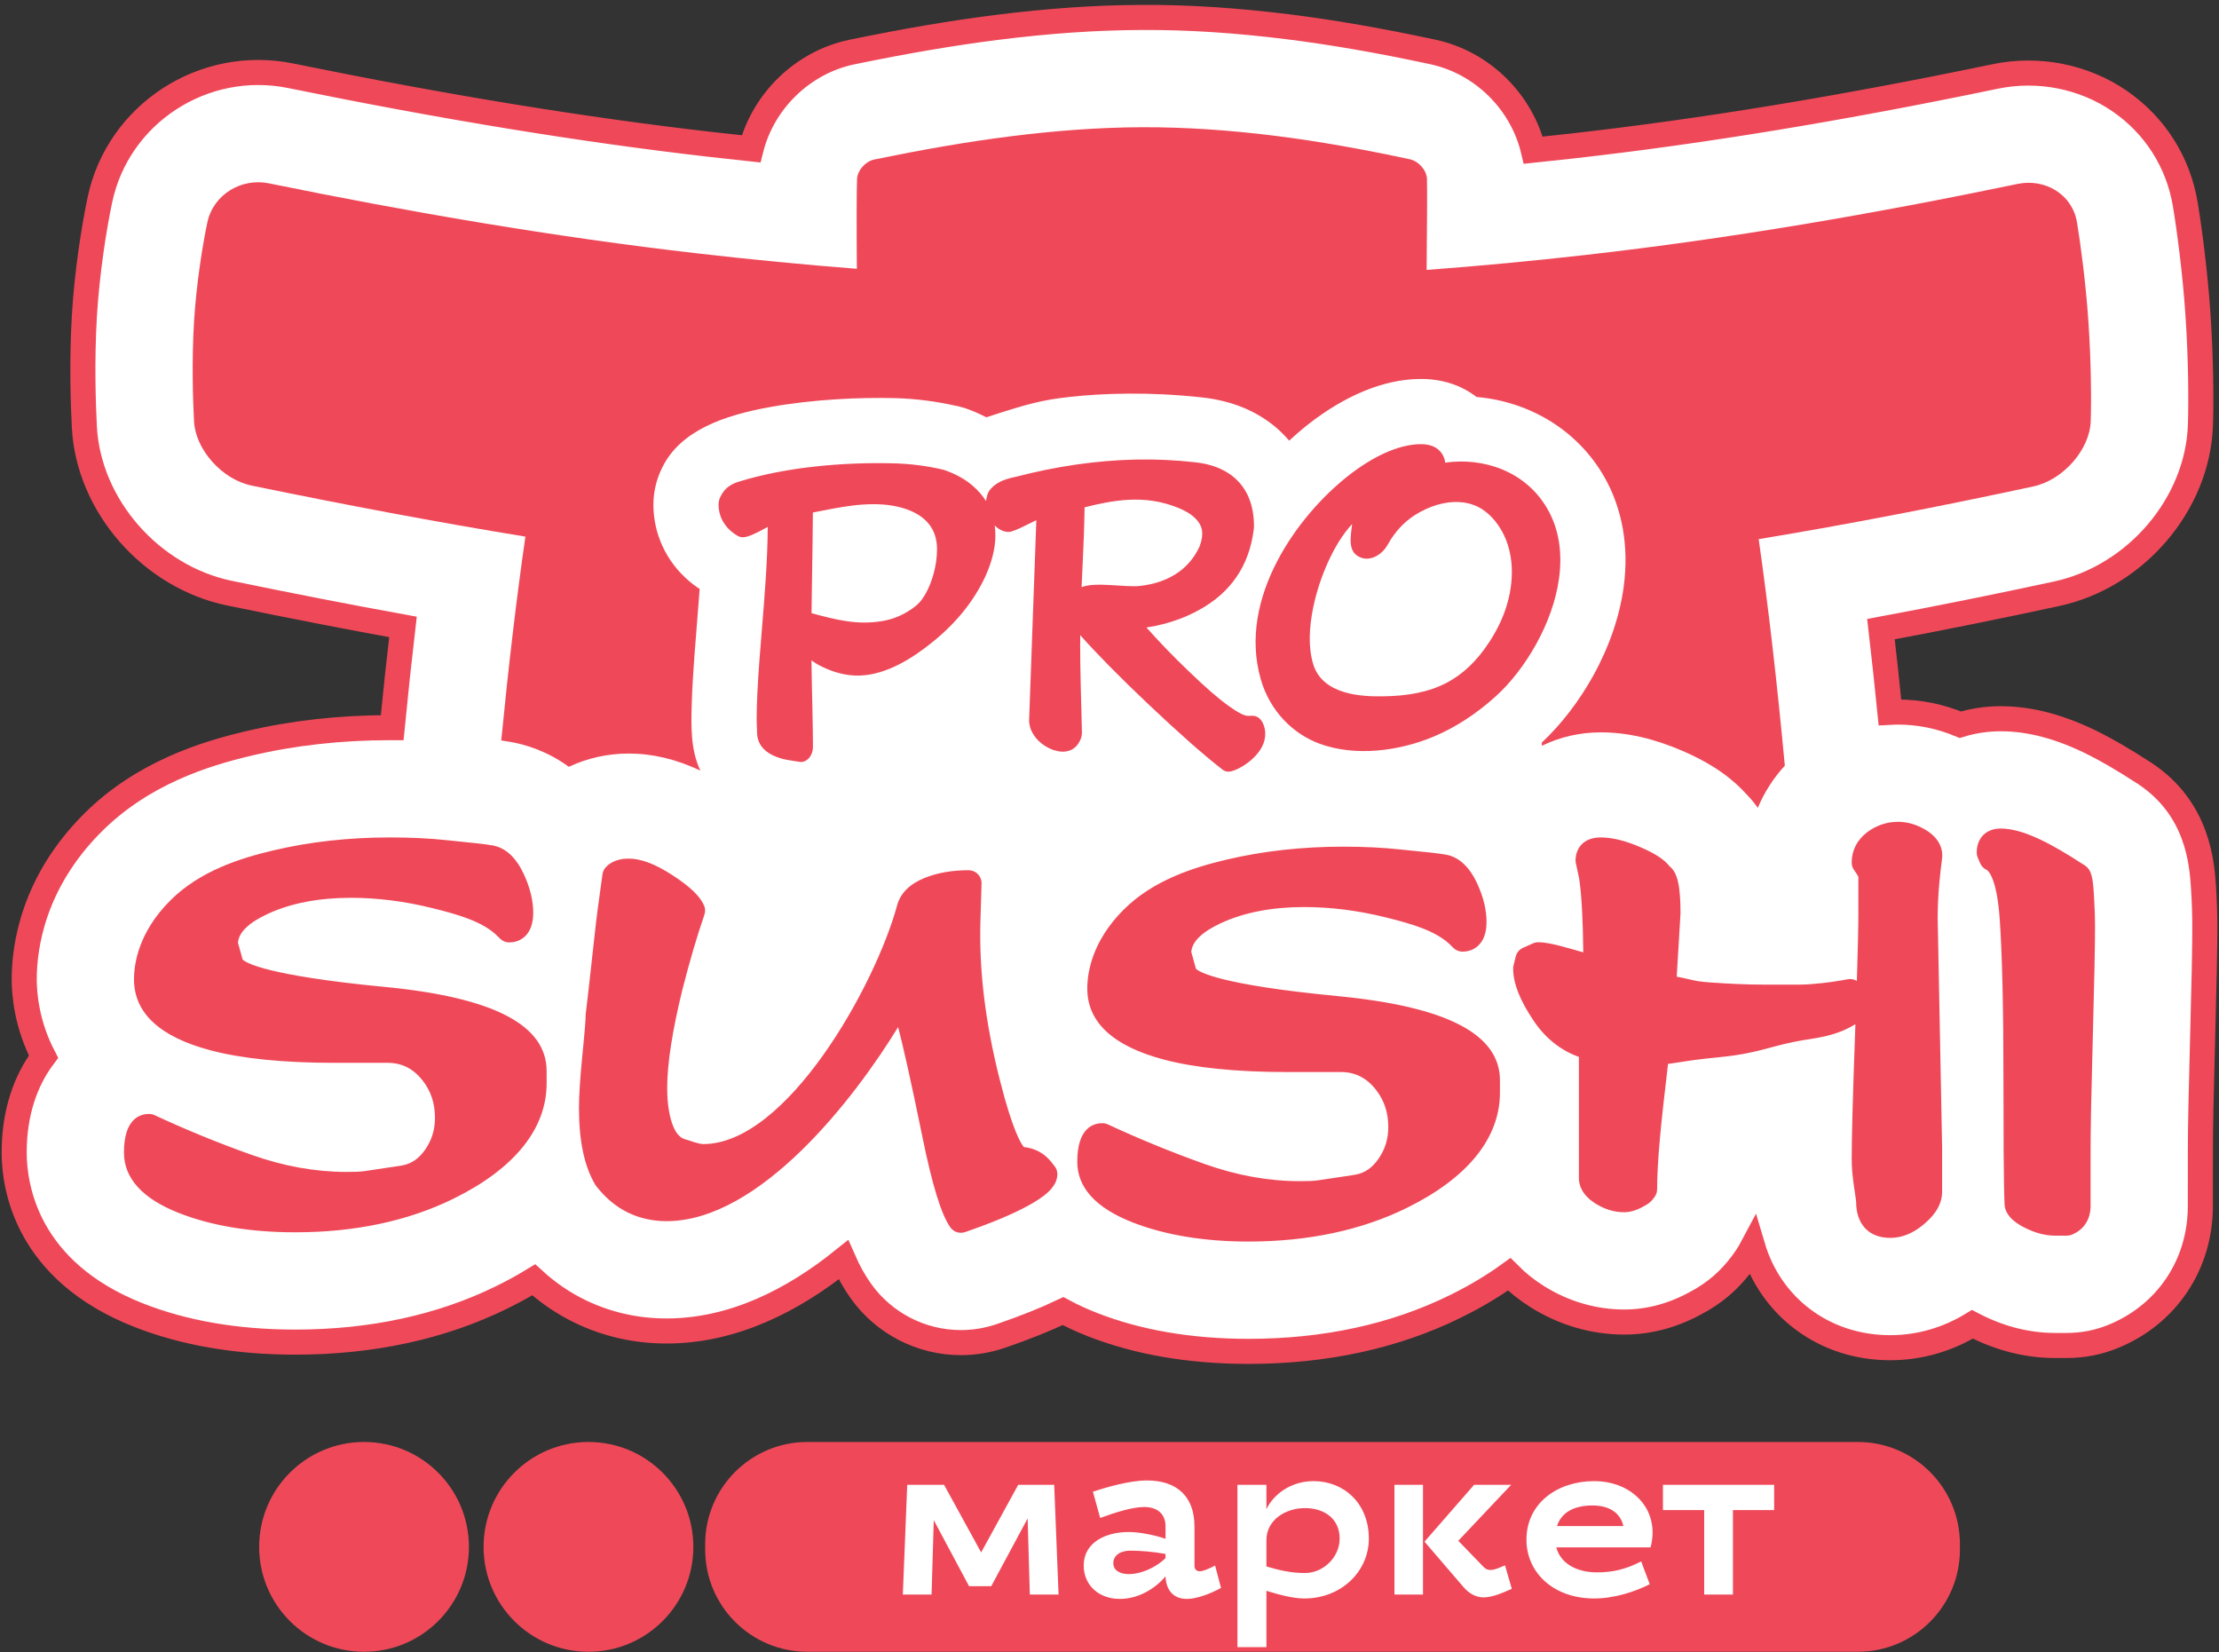
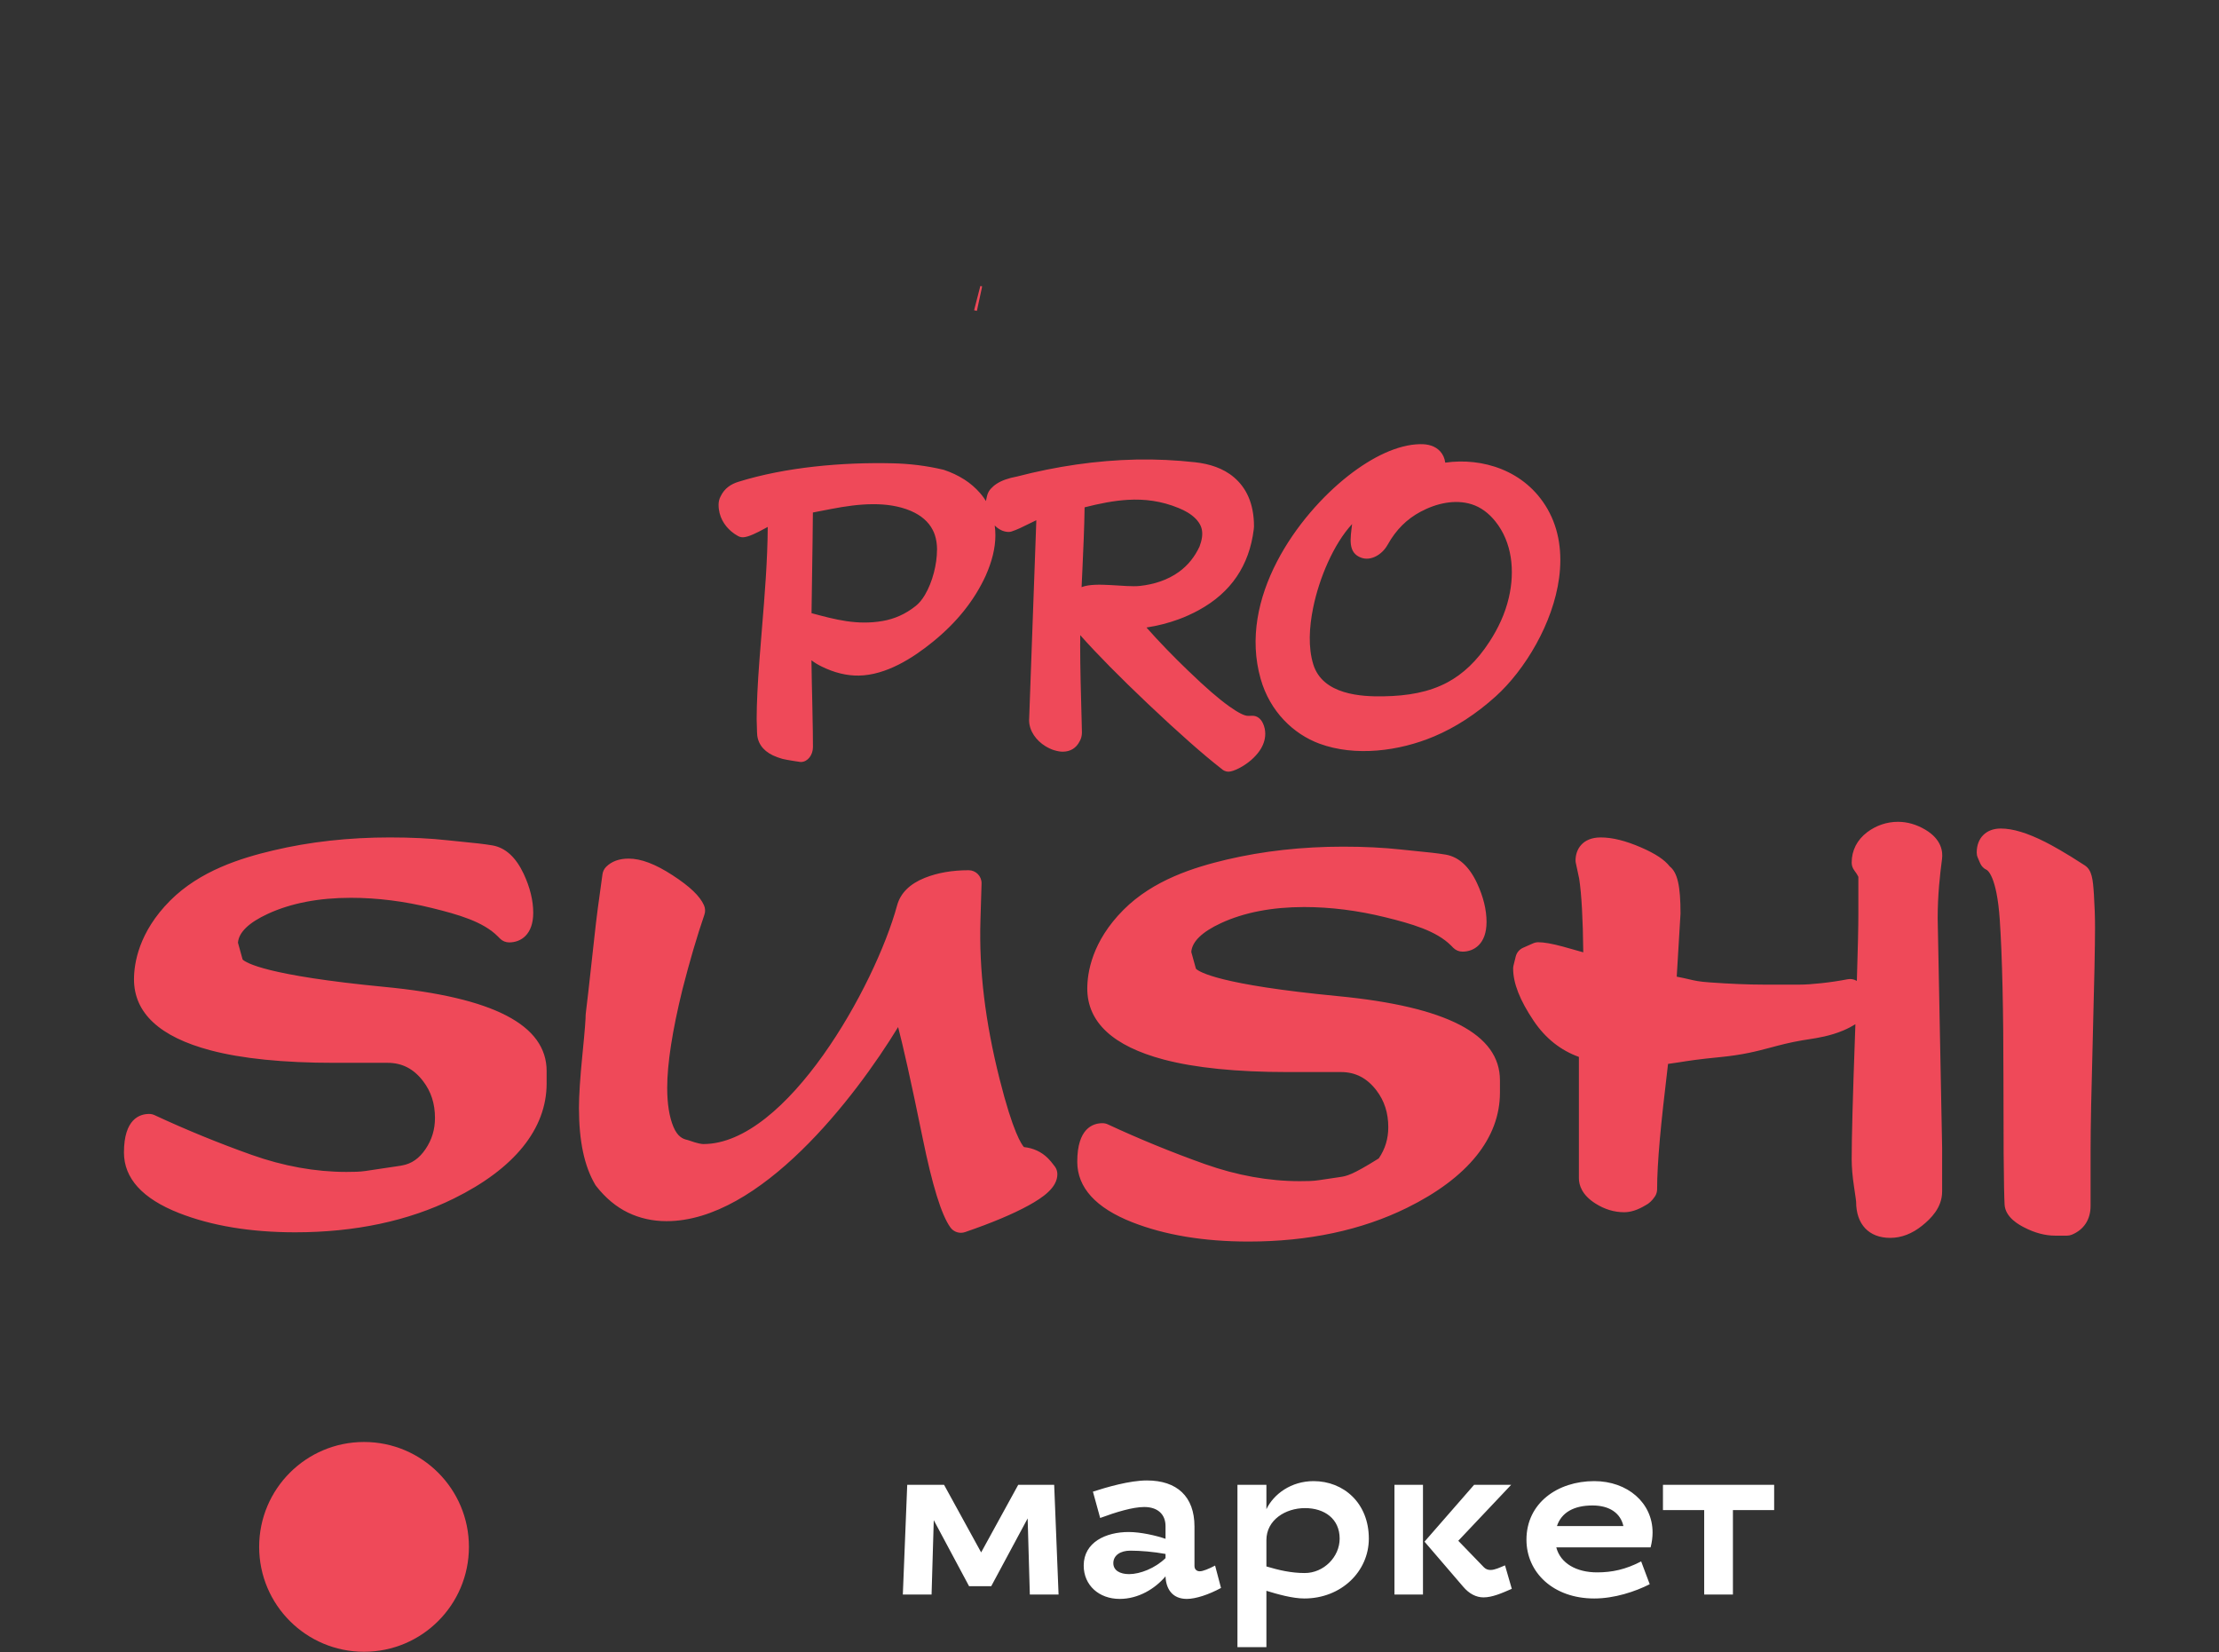
<svg xmlns="http://www.w3.org/2000/svg" width="313" height="233" viewBox="0 0 313 233" fill="none">
  <rect x="0" y="0" width="313" height="233" fill="#333333" stroke="none" />
  <path fill-rule="evenodd" clip-rule="evenodd" d="M138.15 42.11C138.113 42.102 138.045 42.087 137.961 42.071C137.964 42.072 137.969 42.073 137.973 42.074L138.15 42.11Z" fill="white" stroke="#EF4959" stroke-width="3.536" stroke-miterlimit="10" />
-   <path fill-rule="evenodd" clip-rule="evenodd" d="M310.81 125.135C310.589 121.823 310.075 114.072 302.535 109.089C299.32 106.99 296.981 105.699 295.555 104.972C290.78 102.548 286.418 101.371 282.216 101.371C280.221 101.371 278.307 101.666 276.515 102.214C273.703 101.038 270.714 100.427 267.715 100.427C267.336 100.427 266.96 100.453 266.584 100.472C266.177 96.424 265.756 92.499 265.318 88.734C273.276 87.254 281.473 85.603 290.081 83.748C301.274 81.333 310 71.104 310.381 59.951C310.49 56.731 310.465 50.716 310.033 44.367C309.638 38.502 308.855 32.52 308.254 28.879C307.266 22.872 303.968 17.676 298.97 14.246C293.917 10.779 287.515 9.518 281.416 10.788C259.649 15.315 240.123 18.523 221.726 20.596C219.907 20.801 218.089 20.997 216.279 21.184C214.657 14.402 209.132 8.834 202.1 7.325C194.674 5.728 187.995 4.568 181.671 3.778C174.382 2.873 167.642 2.426 161.083 2.462C154.639 2.481 147.915 2.943 140.531 3.876C134.4 4.648 127.754 5.779 120.232 7.328C113.226 8.762 107.644 14.268 105.942 20.997C104.07 20.799 102.189 20.592 100.304 20.376C82.222 18.304 62.826 15.134 41.008 10.687C28.726 8.187 16.648 16.041 14.089 28.196C13.277 32.04 12.278 38.336 11.907 44.486C11.522 50.933 11.738 57.121 11.902 60.25C12.489 71.31 21.291 81.374 32.377 83.66C40.966 85.431 49.064 87.007 56.839 88.421C56.308 92.961 55.801 97.711 55.32 102.632C55.212 102.632 55.11 102.628 55.002 102.628C47.99 102.628 41.246 103.386 34.985 104.876C28.94 106.302 20.087 109.018 13.016 116.11C4.664 124.5 3.417 133.504 3.417 138.124C3.417 140.181 3.757 144.47 6.135 149.037C3.599 152.42 2 156.938 2 162.551C2 167.372 3.713 179.262 19.583 185.5C25.988 188.016 33.408 189.291 41.637 189.291C52.466 189.291 62.287 187.157 70.82 182.954C72.421 182.166 73.908 181.346 75.287 180.503C77.289 182.34 79.492 183.839 81.869 184.981C85.641 186.8 89.73 187.721 94.022 187.721C103.365 187.721 111.825 183.432 118.97 177.681C119.717 179.384 120.528 180.82 121.439 182.095C124.678 186.644 129.949 189.361 135.538 189.361C137.428 189.361 139.294 189.055 141.158 188.425C144.558 187.257 147.461 186.098 149.952 184.913C151.199 185.585 152.56 186.217 154.045 186.8C160.452 189.32 167.873 190.597 176.103 190.597C186.928 190.597 196.748 188.463 205.289 184.253C208.179 182.833 210.693 181.31 212.881 179.728C214.022 180.878 215.324 181.922 216.773 182.836C220.519 185.207 224.779 186.46 229.094 186.46C232.729 186.46 236.287 185.468 239.68 183.507L240.073 183.295L240.29 183.156C242.661 181.732 244.681 179.788 246.345 177.309C246.665 176.825 246.96 176.327 247.229 175.821C249.736 184.268 257.246 190.079 266.625 190.079C270.712 190.079 274.67 188.943 278.22 186.777C278.298 186.818 278.376 186.859 278.456 186.9C282.148 188.801 285.997 189.765 289.895 189.765H291.547C293.821 189.765 296.035 189.329 298.125 188.468C305.679 185.363 310.372 178.316 310.372 170.077L310.374 162.184C310.374 159.291 310.475 154.217 310.683 146.661C310.897 138.737 311 133.569 311 130.88C311.002 129.036 310.941 127.167 310.81 125.135Z" fill="white" stroke="#EF4959" stroke-width="3.536" stroke-miterlimit="10" />
-   <path fill-rule="evenodd" clip-rule="evenodd" d="M70.703 104.436C71.688 94.319 72.826 84.576 74.109 75.686C61.315 73.593 48.438 71.155 35.506 68.489C31.277 67.617 27.578 63.386 27.367 59.423C27.211 56.429 27.038 50.901 27.367 45.405C27.7 39.889 28.613 34.372 29.243 31.391C30.079 27.418 34.057 25.069 37.917 25.855C57.726 29.894 77.996 33.402 98.542 35.756C105.96 36.606 113.405 37.331 120.865 37.908C120.813 31.885 120.829 26.433 120.893 25.219C120.953 24.03 122.069 22.754 123.338 22.494C129.772 21.17 136.164 20.029 142.469 19.235C148.736 18.444 154.962 17.961 161.129 17.943C167.298 17.924 173.514 18.365 179.764 19.141C186.059 19.927 192.445 21.083 198.848 22.46C200.116 22.732 201.242 24.03 201.278 25.219C201.318 26.435 201.301 31.977 201.23 38.069C208.657 37.516 216.074 36.812 223.462 35.979C244.087 33.655 264.491 30.12 284.57 25.945C288.507 25.127 292.324 27.428 292.977 31.391C293.469 34.379 294.212 39.894 294.584 45.405C294.957 50.903 295.007 56.429 294.905 59.423C294.77 63.388 291.048 67.692 286.817 68.606C273.861 71.397 260.929 73.912 248.07 76.041C249.481 85.869 250.71 96.735 251.759 107.993C250.133 109.756 248.856 111.766 247.948 113.935C247.45 113.243 246.9 112.572 246.269 111.935C243.427 108.827 239.968 107.049 237.363 105.921C233.266 104.149 229.486 103.292 225.792 103.292C222.784 103.292 219.965 103.974 217.484 105.188V104.725C220.198 102.195 222.761 98.864 224.737 95.29C226.996 91.216 228.48 86.873 229.033 82.731C229.794 77.045 228.829 71.671 226.246 67.181C222.506 60.698 215.798 56.641 208.285 55.991C207.205 55.174 205.99 54.512 204.639 54.08C203.253 53.634 201.726 53.418 200.131 53.45C195.176 53.531 189.767 55.747 184.52 59.856C183.612 60.566 182.722 61.343 181.844 62.148C181.24 61.451 180.629 60.835 180.035 60.329C177.247 57.952 173.735 56.514 169.593 56.058C162.134 55.23 155.531 55.467 150.933 55.978C147.004 56.415 145.097 56.903 139.128 58.856C138.172 58.368 137.183 57.925 136.137 57.571C135.846 57.471 135.551 57.405 135.257 57.339C135.37 57.366 135.488 57.377 135.6 57.408C135.505 57.384 135.284 57.325 135.185 57.302C135.105 57.283 135.02 57.275 134.94 57.257C134.893 57.247 134.849 57.24 134.804 57.231C132.013 56.596 129.104 56.221 126.141 56.15C121.321 56.033 114.816 56.301 108.659 57.402C102.106 58.572 95.966 60.736 93.425 65.915C92.607 67.533 92.165 69.347 92.165 71.189C92.165 75.309 93.997 79.235 97.195 81.951C97.532 82.243 97.969 82.579 98.431 82.895C98.457 82.911 98.486 82.921 98.512 82.94C98.533 82.953 98.548 82.972 98.569 82.984C98.61 83.014 98.652 83.034 98.691 83.062C98.574 84.694 98.445 86.326 98.312 87.939C98.309 87.942 98.264 88.535 98.264 88.535L97.969 92.254C97.762 95.005 97.631 97.322 97.574 99.289C97.482 102.443 97.406 105.779 98.791 108.684C95.372 107.07 92.033 106.28 88.679 106.28C85.673 106.28 82.81 106.94 80.238 108.151C77.174 105.914 74.09 104.999 71.977 104.634C71.549 104.56 71.124 104.496 70.703 104.436Z" fill="#EF4959" />
-   <path fill-rule="evenodd" clip-rule="evenodd" d="M54.231 139.191C37.559 137.581 34.698 135.792 34.224 135.331L33.567 132.963C33.676 131.506 35.078 130.137 37.763 128.895C41.015 127.389 44.962 126.626 49.496 126.626C53.209 126.626 57.056 127.11 60.933 128.069C64.637 128.982 68.133 129.975 70.22 132.067C70.218 132.065 70.531 132.381 70.531 132.381C70.876 132.725 71.339 132.917 71.825 132.917C73.466 132.917 75.215 131.821 75.215 128.739C75.215 127.007 74.762 125.16 73.868 123.246C72.767 120.899 71.285 119.55 69.461 119.235C68.193 119.018 66.788 118.882 65.299 118.734L63.141 118.513C60.736 118.244 57.996 118.111 55.001 118.111C49.206 118.111 43.669 118.724 38.54 119.944C33.979 121.02 28.203 122.805 23.989 127.033C19.563 131.478 18.901 135.888 18.901 138.12C18.901 142.872 22.532 146.241 29.688 148.136C34.107 149.308 39.977 149.901 47.137 149.901H54.684C56.723 149.901 58.357 150.747 59.683 152.487C60.808 153.959 61.355 155.656 61.355 157.674C61.355 159.309 60.918 160.75 60.017 162.078C59.132 163.384 58.056 164.135 56.726 164.371C56.197 164.466 55.455 164.574 54.514 164.711L51.572 165.152C50.77 165.275 49.871 165.287 48.867 165.287C44.486 165.287 39.982 164.476 35.482 162.876C30.853 161.23 26.251 159.347 21.803 157.279C21.564 157.168 21.3 157.11 21.035 157.11C19.709 157.11 17.484 157.814 17.484 162.547C17.484 166.188 20.095 169.06 25.242 171.084C29.838 172.889 35.356 173.803 41.636 173.803C50.067 173.803 57.585 172.208 63.98 169.057C72.565 164.832 77.105 159.21 77.105 152.798V151.069C77.105 144.557 69.622 140.669 54.231 139.191ZM147.82 163.362C146.9 162.446 145.73 161.916 144.436 161.784C144.11 161.436 142.895 159.731 140.996 152.184C138.965 144.124 138.083 136.803 138.297 129.803L138.453 124.615C138.469 124.121 138.282 123.644 137.941 123.291C137.598 122.937 137.125 122.736 136.632 122.736C134.312 122.736 132.233 123.099 130.455 123.809C128.33 124.657 127.013 125.966 126.541 127.694C123.427 139.119 110.958 161.357 99.21 161.357C99.024 161.357 98.452 161.306 97.157 160.836C97.079 160.807 96.998 160.782 96.918 160.765C96.325 160.638 95.573 160.317 94.992 158.933C94.408 157.54 94.112 155.685 94.112 153.425C94.112 150.027 94.836 145.36 96.261 139.55C97.286 135.554 98.329 132.003 99.356 129.015C99.509 128.577 99.488 128.103 99.301 127.683C98.724 126.379 97.313 125.03 94.855 123.435C92.436 121.862 90.415 121.097 88.676 121.097C87.34 121.097 86.271 121.487 85.499 122.258C85.221 122.536 85.041 122.9 84.984 123.291C84.462 126.938 84.09 129.816 83.876 131.849C83.149 138.5 82.726 142.237 82.625 142.946C82.612 143.033 82.607 143.117 82.607 143.204C82.607 143.664 82.527 145.019 82.144 148.842C81.824 152.078 81.665 154.504 81.665 156.255C81.665 160.929 82.417 164.474 83.961 167.092C84.004 167.161 84.048 167.228 84.099 167.29C85.418 168.972 86.931 170.23 88.593 171.029C90.252 171.828 92.074 172.232 94.02 172.232C107.243 172.232 120.628 154.785 126.684 144.856C127.363 147.467 128.434 152.138 130.133 160.462C131.509 167.204 132.789 171.341 134.052 173.108C134.517 173.763 135.362 174.035 136.125 173.775C139.867 172.49 142.873 171.229 145.057 170.03C147.08 168.915 149.146 167.52 149.146 165.602C149.146 165.208 149.02 164.825 148.781 164.511C148.402 164.002 148.096 163.636 147.82 163.362ZM188.701 140.491C172.028 138.887 169.168 137.092 168.693 136.633L168.036 134.265C168.144 132.809 169.543 131.439 172.228 130.196C175.48 128.692 179.429 127.929 183.961 127.929C187.675 127.929 191.523 128.414 195.401 129.37C199.103 130.285 202.599 131.276 204.686 133.368C204.685 133.365 204.997 133.683 204.997 133.683C205.342 134.027 205.805 134.219 206.291 134.219C207.932 134.219 209.683 133.122 209.683 130.039C209.684 128.312 209.231 126.465 208.336 124.55C207.236 122.202 205.753 120.853 203.93 120.536C202.677 120.325 201.288 120.188 199.824 120.044L197.612 119.816C195.179 119.548 192.442 119.412 189.468 119.412C183.683 119.412 178.145 120.028 173.008 121.241C168.446 122.324 162.666 124.106 158.458 128.337C154.029 132.782 153.366 137.189 153.366 139.422C153.367 144.175 156.998 147.542 164.156 149.439C168.574 150.608 174.444 151.202 181.607 151.202H189.153C191.189 151.202 192.823 152.049 194.152 153.788C195.276 155.264 195.823 156.961 195.823 158.975C195.824 160.607 195.387 162.048 194.483 163.38C193.598 164.684 192.522 165.439 191.194 165.673C190.666 165.768 189.922 165.876 188.985 166.014L186.041 166.452C185.239 166.58 184.339 166.591 183.335 166.591C178.948 166.591 174.444 165.776 169.948 164.18C165.298 162.524 160.696 160.641 156.269 158.582C156.03 158.471 155.766 158.414 155.502 158.414C154.176 158.413 151.952 159.12 151.952 163.851C151.953 167.491 154.564 170.366 159.71 172.386C164.309 174.193 169.825 175.108 176.101 175.108C184.529 175.108 192.047 173.51 198.449 170.358C207.033 166.131 211.574 160.51 211.574 154.101V152.37C211.574 145.858 204.091 141.975 188.701 140.491ZM295.356 126.157C295.213 123.984 295.086 122.725 294.068 122.053C291.253 120.214 289.398 119.213 288.543 118.778C285.987 117.48 283.915 116.854 282.215 116.854C280.156 116.853 278.824 118.184 278.824 120.244C278.824 120.495 278.873 120.738 278.971 120.966L279.31 121.752C279.492 122.166 279.812 122.5 280.224 122.686C280.281 122.713 281.646 123.41 282.076 129.724C282.421 134.802 282.596 142.407 282.596 152.325L282.622 162.637C282.649 166.698 282.709 169.043 282.756 169.883C282.854 171.74 284.879 172.786 285.546 173.128C287.024 173.89 288.488 174.276 289.894 174.276H291.545C291.781 174.276 292.016 174.233 292.236 174.142C293.947 173.439 294.886 171.994 294.886 170.069L294.887 162.182C294.887 159.135 294.99 153.924 295.201 146.241C295.411 138.442 295.513 133.412 295.513 130.86C295.514 129.377 295.464 127.84 295.356 126.157ZM232.26 169.907C232.205 169.943 232.157 169.963 232.101 169.996C232.1 169.997 232.095 170 232.092 170.003C232.149 169.972 232.205 169.943 232.26 169.907ZM271.591 117.028C270.34 116.286 269.042 115.908 267.722 115.908C266.153 115.908 264.648 116.415 263.375 117.373C261.942 118.463 261.188 119.945 261.188 121.66C261.188 122.053 261.311 122.438 261.55 122.75C261.864 123.168 262.01 123.426 262.079 123.569C262.119 123.644 262.122 123.66 262.13 123.681V128.892C262.13 130.747 262.059 133.89 261.918 138.35L261.848 138.311C261.475 138.102 261.038 138.033 260.617 138.114C259.391 138.35 258.179 138.532 256.915 138.667C255.651 138.804 254.687 138.869 253.886 138.869H248.723C246.605 138.869 244.055 138.764 241.148 138.556C239.661 138.451 239.08 138.316 238.193 138.106C237.745 138.002 237.209 137.881 236.51 137.749L237.044 128.846C237.045 124.952 236.621 123.069 235.524 122.201C234.796 121.263 233.536 120.415 231.47 119.518C229.279 118.571 227.422 118.111 225.789 118.111C223.169 118.111 222.238 119.851 222.238 121.346C222.238 121.474 222.253 121.6 222.28 121.726L222.751 123.929C223.082 126.09 223.279 129.607 223.328 134.314C222.236 134 221.27 133.726 220.443 133.504C218.92 133.093 217.788 132.893 216.984 132.893C216.731 132.893 216.48 132.945 216.246 133.049L214.83 133.676C214.315 133.905 213.936 134.359 213.801 134.903L213.49 136.161C213.453 136.306 213.435 136.452 213.435 136.6C213.435 138.672 214.384 141.087 216.338 143.987C218.018 146.48 220.174 148.151 222.71 149.067V166.165C222.71 167.126 223.116 168.526 225.054 169.748C226.337 170.561 227.695 170.972 229.092 170.972C230.035 170.972 231.026 170.646 232.101 169.996C232.6 169.748 233.039 169.342 233.434 168.752C233.634 168.452 233.743 168.099 233.743 167.738C233.743 165.904 233.874 163.527 234.129 160.664C234.365 158.031 234.761 154.434 235.284 150.053C235.821 149.986 236.314 149.909 236.845 149.826C238.057 149.632 239.566 149.391 242.53 149.106C245.879 148.782 247.878 148.249 249.813 147.731C251.094 147.389 252.421 147.035 254.194 146.731C254.471 146.68 254.761 146.639 255.069 146.592C256.444 146.379 258.154 146.115 260.02 145.331C260.658 145.058 261.217 144.763 261.712 144.455C261.693 144.959 261.679 145.439 261.659 145.97C261.342 154.729 261.188 160.462 261.188 163.493C261.188 164.624 261.3 165.932 261.521 167.384C261.778 169.062 261.811 169.433 261.815 169.506C261.815 172.675 263.612 174.59 266.624 174.59C268.2 174.59 269.722 174.004 271.152 172.846C272.35 171.878 273.946 170.328 273.946 168.05L273.947 161.916C273.947 161.882 273.319 129.488 273.319 129.524C273.319 126.163 273.636 123.417 273.936 121.104C274.053 120.172 273.905 118.406 271.591 117.028ZM190.718 73.914C190.491 75.925 190.056 77.966 192.024 78.666C193.364 79.143 194.943 78.243 195.722 76.85C196.929 74.681 198.464 73.205 200.349 72.19C202.622 70.966 205.257 70.396 207.568 71.118C208.877 71.528 209.997 72.374 210.927 73.535C213.302 76.493 213.706 80.525 212.825 84.302C212.288 86.612 211.299 88.663 210.095 90.514C208.323 93.242 206.36 95.065 204.169 96.24C201.565 97.633 198.571 98.153 195.129 98.21C192.058 98.263 186.573 98.005 185.243 93.7C184.508 91.32 184.668 88.465 185.221 85.746C186.059 81.578 188.116 76.719 190.718 73.914ZM190.187 67.095C193.562 64.453 197.161 62.695 200.305 62.645C200.887 62.633 201.402 62.7 201.848 62.845C202.843 63.159 203.687 63.956 203.859 65.25C209.035 64.509 215.111 66.291 218.273 71.771C219.97 74.72 220.373 78.1 219.919 81.514C219.487 84.734 218.281 87.969 216.689 90.838C215.067 93.773 213.021 96.371 210.993 98.203C208.217 100.705 205.299 102.599 202.245 103.882C197.338 105.946 191.164 106.745 186.121 104.888C182.43 103.525 179.131 100.35 177.823 95.757C174.568 84.343 183.041 72.695 190.187 67.095ZM108.293 74.316L107.981 74.486C107.287 74.87 106.697 75.167 106.222 75.373C105.621 75.635 105.14 75.773 104.791 75.778C104.489 75.782 104.209 75.688 103.963 75.518C103.853 75.454 103.742 75.385 103.631 75.312L103.626 75.307L103.623 75.311C103.46 75.198 103.297 75.076 103.147 74.946C102.189 74.132 101.358 72.87 101.358 71.191C101.358 70.762 101.458 70.362 101.635 70.029C102.203 68.824 103.17 68.26 104.14 67.957C110.815 65.872 118.881 65.176 125.921 65.344C128.305 65.399 130.686 65.685 133.057 66.247L133.178 66.282C134.198 66.626 135.136 67.068 135.985 67.607L135.99 67.61L135.992 67.607C136.856 68.16 137.616 68.813 138.268 69.572C138.453 69.786 138.635 70.02 138.807 70.26C138.899 70.394 138.987 70.528 139.071 70.668C139.091 70.528 139.115 70.394 139.154 70.265L139.217 69.987C139.301 69.607 139.466 69.279 139.679 69.028L139.782 68.912L139.788 68.902L139.793 68.9C139.889 68.796 139.996 68.693 140.106 68.594L140.103 68.591C140.237 68.474 140.395 68.356 140.575 68.236C141.273 67.776 142.237 67.431 143.462 67.206C148.974 65.777 154.622 64.933 160.313 64.814C163.094 64.758 165.871 64.898 168.583 65.198C170.558 65.415 172.53 66.017 174.063 67.325C175.764 68.775 176.882 70.974 176.882 74.252C176.882 74.374 176.872 74.493 176.852 74.61L176.849 74.651L176.847 74.672C176.211 79.773 173.635 83.565 169.121 86.038L169.107 86.041L169.109 86.044C168.684 86.282 168.214 86.516 167.702 86.745V86.75C167.229 86.967 166.739 87.168 166.233 87.352C164.813 87.874 163.307 88.259 161.716 88.504C163.468 90.486 165.475 92.565 167.737 94.734L167.739 94.738L167.744 94.734C170.013 96.927 171.882 98.549 173.353 99.599C174.638 100.515 175.535 100.973 176.037 100.963L176.672 100.952C177.311 100.944 177.869 101.38 178.149 102.035L178.164 102.064C178.37 102.516 178.469 102.997 178.469 103.492C178.469 104.348 178.175 105.141 177.699 105.845C177.37 106.335 176.938 106.796 176.481 107.196C175.414 108.124 173.991 108.826 173.302 108.838C172.913 108.844 172.557 108.683 172.274 108.414C170.969 107.396 169.47 106.138 167.784 104.649C166.024 103.095 164.073 101.304 161.929 99.274C157.941 95.493 154.752 92.261 152.37 89.581L152.37 90.543V90.745H152.361C152.361 94.448 152.481 98.154 152.576 101.856V101.863L152.61 103.319C152.61 103.771 152.495 104.19 152.3 104.534C151.792 105.552 150.941 105.999 149.96 106.017C149.56 106.024 149.117 105.943 148.668 105.799L148.665 105.805C148.285 105.681 147.872 105.491 147.471 105.247C146.197 104.472 145.158 103.116 145.158 101.557C145.158 101.463 145.16 101.366 145.172 101.272L146.179 73.378L146.134 73.396L146.124 73.4L146.11 73.409L146.091 73.413C145.696 73.592 145.347 73.769 145.002 73.942C144.252 74.316 143.494 74.697 142.692 74.958C142.559 75.002 142.424 75.022 142.292 75.024V75.028H142.288V75.024C142.241 75.024 142.191 75.024 142.148 75.02C141.464 74.98 140.821 74.633 140.308 74.109C140.37 74.559 140.405 75.029 140.405 75.507C140.405 76.392 140.283 77.324 140.046 78.304C139.821 79.219 139.492 80.16 139.065 81.128L139.053 81.15L139.058 81.152C138.253 82.913 137.222 84.585 135.962 86.157C134.736 87.69 133.286 89.136 131.619 90.491C130.151 91.689 128.502 92.854 126.763 93.732C124.959 94.644 123.053 95.251 121.148 95.284C119.435 95.313 117.679 94.883 115.882 93.998C115.344 93.734 114.865 93.443 114.459 93.127C114.468 94.245 114.486 95.357 114.516 96.475L114.523 96.786L114.56 98.332V98.341L114.59 99.775C114.645 102.291 114.67 104.144 114.67 105.353C114.67 106.507 113.918 107.454 112.992 107.47C112.874 107.471 112.76 107.458 112.647 107.428L112.333 107.382H112.319L111.947 107.324C111.265 107.217 110.756 107.123 110.42 107.044C110.372 107.034 110.325 107.019 110.279 107.005L110.264 106.998H110.259C110.077 106.943 109.875 106.879 109.65 106.798L109.645 106.796C109.415 106.713 109.204 106.626 109.009 106.532C107.519 105.809 106.777 104.688 106.777 103.174V103.067L106.731 101.472V101.311C106.735 99.222 106.868 96.447 107.13 92.99L107.135 92.934C107.255 91.32 107.365 90.01 107.473 88.693C107.869 83.883 108.264 79.045 108.293 74.316ZM114.47 86.481C117.838 87.388 120.882 88.208 124.494 87.585C126.126 87.303 127.707 86.638 129.172 85.458L129.218 85.421C129.438 85.242 129.649 85.029 129.847 84.791C130.072 84.516 130.284 84.21 130.477 83.882C131.553 82.054 132.168 79.549 132.168 77.553V77.539H132.176C132.176 76.753 132.066 76.057 131.862 75.445C131.787 75.22 131.691 74.991 131.574 74.761C130.972 73.571 129.911 72.686 128.539 72.087L128.459 72.049C126.8 71.352 124.983 71.105 123.138 71.11C121.2 71.117 119.207 71.409 117.325 71.769L114.743 72.268L114.66 72.286C114.644 74.846 114.599 77.707 114.555 80.557C114.523 82.53 114.488 84.507 114.47 86.481ZM152.563 82.807L152.618 82.792C154.577 82.037 158.705 82.867 160.795 82.639C162.763 82.424 164.703 81.815 166.303 80.652C167.547 79.751 168.514 78.557 169.203 77.076C169.277 76.882 169.35 76.663 169.413 76.428C169.666 75.507 169.621 74.753 169.355 74.158C169.026 73.428 168.376 72.796 167.502 72.266C167.156 72.056 166.737 71.853 166.264 71.657C163.807 70.646 161.456 70.362 159.112 70.496C157.108 70.61 155.081 71.022 152.987 71.553C152.948 74.436 152.812 77.376 152.679 80.312L152.563 82.807Z" fill="#EF4959" />
-   <path d="M262.045 203.376H113.881C105.921 203.376 99.469 209.829 99.469 217.788V218.553C99.469 226.513 105.921 232.965 113.881 232.965H262.045C270.005 232.965 276.457 226.513 276.457 218.553V217.788C276.457 209.829 270.005 203.376 262.045 203.376Z" fill="#EF4959" />
-   <path d="M83.006 232.965C91.177 232.965 97.8 226.342 97.8 218.171C97.8 210 91.177 203.376 83.006 203.376C74.835 203.376 68.211 210 68.211 218.171C68.211 226.342 74.835 232.965 83.006 232.965Z" fill="#EF4959" />
+   <path fill-rule="evenodd" clip-rule="evenodd" d="M54.231 139.191C37.559 137.581 34.698 135.792 34.224 135.331L33.567 132.963C33.676 131.506 35.078 130.137 37.763 128.895C41.015 127.389 44.962 126.626 49.496 126.626C53.209 126.626 57.056 127.11 60.933 128.069C64.637 128.982 68.133 129.975 70.22 132.067C70.218 132.065 70.531 132.381 70.531 132.381C70.876 132.725 71.339 132.917 71.825 132.917C73.466 132.917 75.215 131.821 75.215 128.739C75.215 127.007 74.762 125.16 73.868 123.246C72.767 120.899 71.285 119.55 69.461 119.235C68.193 119.018 66.788 118.882 65.299 118.734L63.141 118.513C60.736 118.244 57.996 118.111 55.001 118.111C49.206 118.111 43.669 118.724 38.54 119.944C33.979 121.02 28.203 122.805 23.989 127.033C19.563 131.478 18.901 135.888 18.901 138.12C18.901 142.872 22.532 146.241 29.688 148.136C34.107 149.308 39.977 149.901 47.137 149.901H54.684C56.723 149.901 58.357 150.747 59.683 152.487C60.808 153.959 61.355 155.656 61.355 157.674C61.355 159.309 60.918 160.75 60.017 162.078C59.132 163.384 58.056 164.135 56.726 164.371C56.197 164.466 55.455 164.574 54.514 164.711L51.572 165.152C50.77 165.275 49.871 165.287 48.867 165.287C44.486 165.287 39.982 164.476 35.482 162.876C30.853 161.23 26.251 159.347 21.803 157.279C21.564 157.168 21.3 157.11 21.035 157.11C19.709 157.11 17.484 157.814 17.484 162.547C17.484 166.188 20.095 169.06 25.242 171.084C29.838 172.889 35.356 173.803 41.636 173.803C50.067 173.803 57.585 172.208 63.98 169.057C72.565 164.832 77.105 159.21 77.105 152.798V151.069C77.105 144.557 69.622 140.669 54.231 139.191ZM147.82 163.362C146.9 162.446 145.73 161.916 144.436 161.784C144.11 161.436 142.895 159.731 140.996 152.184C138.965 144.124 138.083 136.803 138.297 129.803L138.453 124.615C138.469 124.121 138.282 123.644 137.941 123.291C137.598 122.937 137.125 122.736 136.632 122.736C134.312 122.736 132.233 123.099 130.455 123.809C128.33 124.657 127.013 125.966 126.541 127.694C123.427 139.119 110.958 161.357 99.21 161.357C99.024 161.357 98.452 161.306 97.157 160.836C97.079 160.807 96.998 160.782 96.918 160.765C96.325 160.638 95.573 160.317 94.992 158.933C94.408 157.54 94.112 155.685 94.112 153.425C94.112 150.027 94.836 145.36 96.261 139.55C97.286 135.554 98.329 132.003 99.356 129.015C99.509 128.577 99.488 128.103 99.301 127.683C98.724 126.379 97.313 125.03 94.855 123.435C92.436 121.862 90.415 121.097 88.676 121.097C87.34 121.097 86.271 121.487 85.499 122.258C85.221 122.536 85.041 122.9 84.984 123.291C84.462 126.938 84.09 129.816 83.876 131.849C83.149 138.5 82.726 142.237 82.625 142.946C82.612 143.033 82.607 143.117 82.607 143.204C82.607 143.664 82.527 145.019 82.144 148.842C81.824 152.078 81.665 154.504 81.665 156.255C81.665 160.929 82.417 164.474 83.961 167.092C84.004 167.161 84.048 167.228 84.099 167.29C85.418 168.972 86.931 170.23 88.593 171.029C90.252 171.828 92.074 172.232 94.02 172.232C107.243 172.232 120.628 154.785 126.684 144.856C127.363 147.467 128.434 152.138 130.133 160.462C131.509 167.204 132.789 171.341 134.052 173.108C134.517 173.763 135.362 174.035 136.125 173.775C139.867 172.49 142.873 171.229 145.057 170.03C147.08 168.915 149.146 167.52 149.146 165.602C149.146 165.208 149.02 164.825 148.781 164.511C148.402 164.002 148.096 163.636 147.82 163.362ZM188.701 140.491C172.028 138.887 169.168 137.092 168.693 136.633L168.036 134.265C168.144 132.809 169.543 131.439 172.228 130.196C175.48 128.692 179.429 127.929 183.961 127.929C187.675 127.929 191.523 128.414 195.401 129.37C199.103 130.285 202.599 131.276 204.686 133.368C204.685 133.365 204.997 133.683 204.997 133.683C205.342 134.027 205.805 134.219 206.291 134.219C207.932 134.219 209.683 133.122 209.683 130.039C209.684 128.312 209.231 126.465 208.336 124.55C207.236 122.202 205.753 120.853 203.93 120.536C202.677 120.325 201.288 120.188 199.824 120.044L197.612 119.816C195.179 119.548 192.442 119.412 189.468 119.412C183.683 119.412 178.145 120.028 173.008 121.241C168.446 122.324 162.666 124.106 158.458 128.337C154.029 132.782 153.366 137.189 153.366 139.422C153.367 144.175 156.998 147.542 164.156 149.439C168.574 150.608 174.444 151.202 181.607 151.202H189.153C191.189 151.202 192.823 152.049 194.152 153.788C195.276 155.264 195.823 156.961 195.823 158.975C195.824 160.607 195.387 162.048 194.483 163.38C190.666 165.768 189.922 165.876 188.985 166.014L186.041 166.452C185.239 166.58 184.339 166.591 183.335 166.591C178.948 166.591 174.444 165.776 169.948 164.18C165.298 162.524 160.696 160.641 156.269 158.582C156.03 158.471 155.766 158.414 155.502 158.414C154.176 158.413 151.952 159.12 151.952 163.851C151.953 167.491 154.564 170.366 159.71 172.386C164.309 174.193 169.825 175.108 176.101 175.108C184.529 175.108 192.047 173.51 198.449 170.358C207.033 166.131 211.574 160.51 211.574 154.101V152.37C211.574 145.858 204.091 141.975 188.701 140.491ZM295.356 126.157C295.213 123.984 295.086 122.725 294.068 122.053C291.253 120.214 289.398 119.213 288.543 118.778C285.987 117.48 283.915 116.854 282.215 116.854C280.156 116.853 278.824 118.184 278.824 120.244C278.824 120.495 278.873 120.738 278.971 120.966L279.31 121.752C279.492 122.166 279.812 122.5 280.224 122.686C280.281 122.713 281.646 123.41 282.076 129.724C282.421 134.802 282.596 142.407 282.596 152.325L282.622 162.637C282.649 166.698 282.709 169.043 282.756 169.883C282.854 171.74 284.879 172.786 285.546 173.128C287.024 173.89 288.488 174.276 289.894 174.276H291.545C291.781 174.276 292.016 174.233 292.236 174.142C293.947 173.439 294.886 171.994 294.886 170.069L294.887 162.182C294.887 159.135 294.99 153.924 295.201 146.241C295.411 138.442 295.513 133.412 295.513 130.86C295.514 129.377 295.464 127.84 295.356 126.157ZM232.26 169.907C232.205 169.943 232.157 169.963 232.101 169.996C232.1 169.997 232.095 170 232.092 170.003C232.149 169.972 232.205 169.943 232.26 169.907ZM271.591 117.028C270.34 116.286 269.042 115.908 267.722 115.908C266.153 115.908 264.648 116.415 263.375 117.373C261.942 118.463 261.188 119.945 261.188 121.66C261.188 122.053 261.311 122.438 261.55 122.75C261.864 123.168 262.01 123.426 262.079 123.569C262.119 123.644 262.122 123.66 262.13 123.681V128.892C262.13 130.747 262.059 133.89 261.918 138.35L261.848 138.311C261.475 138.102 261.038 138.033 260.617 138.114C259.391 138.35 258.179 138.532 256.915 138.667C255.651 138.804 254.687 138.869 253.886 138.869H248.723C246.605 138.869 244.055 138.764 241.148 138.556C239.661 138.451 239.08 138.316 238.193 138.106C237.745 138.002 237.209 137.881 236.51 137.749L237.044 128.846C237.045 124.952 236.621 123.069 235.524 122.201C234.796 121.263 233.536 120.415 231.47 119.518C229.279 118.571 227.422 118.111 225.789 118.111C223.169 118.111 222.238 119.851 222.238 121.346C222.238 121.474 222.253 121.6 222.28 121.726L222.751 123.929C223.082 126.09 223.279 129.607 223.328 134.314C222.236 134 221.27 133.726 220.443 133.504C218.92 133.093 217.788 132.893 216.984 132.893C216.731 132.893 216.48 132.945 216.246 133.049L214.83 133.676C214.315 133.905 213.936 134.359 213.801 134.903L213.49 136.161C213.453 136.306 213.435 136.452 213.435 136.6C213.435 138.672 214.384 141.087 216.338 143.987C218.018 146.48 220.174 148.151 222.71 149.067V166.165C222.71 167.126 223.116 168.526 225.054 169.748C226.337 170.561 227.695 170.972 229.092 170.972C230.035 170.972 231.026 170.646 232.101 169.996C232.6 169.748 233.039 169.342 233.434 168.752C233.634 168.452 233.743 168.099 233.743 167.738C233.743 165.904 233.874 163.527 234.129 160.664C234.365 158.031 234.761 154.434 235.284 150.053C235.821 149.986 236.314 149.909 236.845 149.826C238.057 149.632 239.566 149.391 242.53 149.106C245.879 148.782 247.878 148.249 249.813 147.731C251.094 147.389 252.421 147.035 254.194 146.731C254.471 146.68 254.761 146.639 255.069 146.592C256.444 146.379 258.154 146.115 260.02 145.331C260.658 145.058 261.217 144.763 261.712 144.455C261.693 144.959 261.679 145.439 261.659 145.97C261.342 154.729 261.188 160.462 261.188 163.493C261.188 164.624 261.3 165.932 261.521 167.384C261.778 169.062 261.811 169.433 261.815 169.506C261.815 172.675 263.612 174.59 266.624 174.59C268.2 174.59 269.722 174.004 271.152 172.846C272.35 171.878 273.946 170.328 273.946 168.05L273.947 161.916C273.947 161.882 273.319 129.488 273.319 129.524C273.319 126.163 273.636 123.417 273.936 121.104C274.053 120.172 273.905 118.406 271.591 117.028ZM190.718 73.914C190.491 75.925 190.056 77.966 192.024 78.666C193.364 79.143 194.943 78.243 195.722 76.85C196.929 74.681 198.464 73.205 200.349 72.19C202.622 70.966 205.257 70.396 207.568 71.118C208.877 71.528 209.997 72.374 210.927 73.535C213.302 76.493 213.706 80.525 212.825 84.302C212.288 86.612 211.299 88.663 210.095 90.514C208.323 93.242 206.36 95.065 204.169 96.24C201.565 97.633 198.571 98.153 195.129 98.21C192.058 98.263 186.573 98.005 185.243 93.7C184.508 91.32 184.668 88.465 185.221 85.746C186.059 81.578 188.116 76.719 190.718 73.914ZM190.187 67.095C193.562 64.453 197.161 62.695 200.305 62.645C200.887 62.633 201.402 62.7 201.848 62.845C202.843 63.159 203.687 63.956 203.859 65.25C209.035 64.509 215.111 66.291 218.273 71.771C219.97 74.72 220.373 78.1 219.919 81.514C219.487 84.734 218.281 87.969 216.689 90.838C215.067 93.773 213.021 96.371 210.993 98.203C208.217 100.705 205.299 102.599 202.245 103.882C197.338 105.946 191.164 106.745 186.121 104.888C182.43 103.525 179.131 100.35 177.823 95.757C174.568 84.343 183.041 72.695 190.187 67.095ZM108.293 74.316L107.981 74.486C107.287 74.87 106.697 75.167 106.222 75.373C105.621 75.635 105.14 75.773 104.791 75.778C104.489 75.782 104.209 75.688 103.963 75.518C103.853 75.454 103.742 75.385 103.631 75.312L103.626 75.307L103.623 75.311C103.46 75.198 103.297 75.076 103.147 74.946C102.189 74.132 101.358 72.87 101.358 71.191C101.358 70.762 101.458 70.362 101.635 70.029C102.203 68.824 103.17 68.26 104.14 67.957C110.815 65.872 118.881 65.176 125.921 65.344C128.305 65.399 130.686 65.685 133.057 66.247L133.178 66.282C134.198 66.626 135.136 67.068 135.985 67.607L135.99 67.61L135.992 67.607C136.856 68.16 137.616 68.813 138.268 69.572C138.453 69.786 138.635 70.02 138.807 70.26C138.899 70.394 138.987 70.528 139.071 70.668C139.091 70.528 139.115 70.394 139.154 70.265L139.217 69.987C139.301 69.607 139.466 69.279 139.679 69.028L139.782 68.912L139.788 68.902L139.793 68.9C139.889 68.796 139.996 68.693 140.106 68.594L140.103 68.591C140.237 68.474 140.395 68.356 140.575 68.236C141.273 67.776 142.237 67.431 143.462 67.206C148.974 65.777 154.622 64.933 160.313 64.814C163.094 64.758 165.871 64.898 168.583 65.198C170.558 65.415 172.53 66.017 174.063 67.325C175.764 68.775 176.882 70.974 176.882 74.252C176.882 74.374 176.872 74.493 176.852 74.61L176.849 74.651L176.847 74.672C176.211 79.773 173.635 83.565 169.121 86.038L169.107 86.041L169.109 86.044C168.684 86.282 168.214 86.516 167.702 86.745V86.75C167.229 86.967 166.739 87.168 166.233 87.352C164.813 87.874 163.307 88.259 161.716 88.504C163.468 90.486 165.475 92.565 167.737 94.734L167.739 94.738L167.744 94.734C170.013 96.927 171.882 98.549 173.353 99.599C174.638 100.515 175.535 100.973 176.037 100.963L176.672 100.952C177.311 100.944 177.869 101.38 178.149 102.035L178.164 102.064C178.37 102.516 178.469 102.997 178.469 103.492C178.469 104.348 178.175 105.141 177.699 105.845C177.37 106.335 176.938 106.796 176.481 107.196C175.414 108.124 173.991 108.826 173.302 108.838C172.913 108.844 172.557 108.683 172.274 108.414C170.969 107.396 169.47 106.138 167.784 104.649C166.024 103.095 164.073 101.304 161.929 99.274C157.941 95.493 154.752 92.261 152.37 89.581L152.37 90.543V90.745H152.361C152.361 94.448 152.481 98.154 152.576 101.856V101.863L152.61 103.319C152.61 103.771 152.495 104.19 152.3 104.534C151.792 105.552 150.941 105.999 149.96 106.017C149.56 106.024 149.117 105.943 148.668 105.799L148.665 105.805C148.285 105.681 147.872 105.491 147.471 105.247C146.197 104.472 145.158 103.116 145.158 101.557C145.158 101.463 145.16 101.366 145.172 101.272L146.179 73.378L146.134 73.396L146.124 73.4L146.11 73.409L146.091 73.413C145.696 73.592 145.347 73.769 145.002 73.942C144.252 74.316 143.494 74.697 142.692 74.958C142.559 75.002 142.424 75.022 142.292 75.024V75.028H142.288V75.024C142.241 75.024 142.191 75.024 142.148 75.02C141.464 74.98 140.821 74.633 140.308 74.109C140.37 74.559 140.405 75.029 140.405 75.507C140.405 76.392 140.283 77.324 140.046 78.304C139.821 79.219 139.492 80.16 139.065 81.128L139.053 81.15L139.058 81.152C138.253 82.913 137.222 84.585 135.962 86.157C134.736 87.69 133.286 89.136 131.619 90.491C130.151 91.689 128.502 92.854 126.763 93.732C124.959 94.644 123.053 95.251 121.148 95.284C119.435 95.313 117.679 94.883 115.882 93.998C115.344 93.734 114.865 93.443 114.459 93.127C114.468 94.245 114.486 95.357 114.516 96.475L114.523 96.786L114.56 98.332V98.341L114.59 99.775C114.645 102.291 114.67 104.144 114.67 105.353C114.67 106.507 113.918 107.454 112.992 107.47C112.874 107.471 112.76 107.458 112.647 107.428L112.333 107.382H112.319L111.947 107.324C111.265 107.217 110.756 107.123 110.42 107.044C110.372 107.034 110.325 107.019 110.279 107.005L110.264 106.998H110.259C110.077 106.943 109.875 106.879 109.65 106.798L109.645 106.796C109.415 106.713 109.204 106.626 109.009 106.532C107.519 105.809 106.777 104.688 106.777 103.174V103.067L106.731 101.472V101.311C106.735 99.222 106.868 96.447 107.13 92.99L107.135 92.934C107.255 91.32 107.365 90.01 107.473 88.693C107.869 83.883 108.264 79.045 108.293 74.316ZM114.47 86.481C117.838 87.388 120.882 88.208 124.494 87.585C126.126 87.303 127.707 86.638 129.172 85.458L129.218 85.421C129.438 85.242 129.649 85.029 129.847 84.791C130.072 84.516 130.284 84.21 130.477 83.882C131.553 82.054 132.168 79.549 132.168 77.553V77.539H132.176C132.176 76.753 132.066 76.057 131.862 75.445C131.787 75.22 131.691 74.991 131.574 74.761C130.972 73.571 129.911 72.686 128.539 72.087L128.459 72.049C126.8 71.352 124.983 71.105 123.138 71.11C121.2 71.117 119.207 71.409 117.325 71.769L114.743 72.268L114.66 72.286C114.644 74.846 114.599 77.707 114.555 80.557C114.523 82.53 114.488 84.507 114.47 86.481ZM152.563 82.807L152.618 82.792C154.577 82.037 158.705 82.867 160.795 82.639C162.763 82.424 164.703 81.815 166.303 80.652C167.547 79.751 168.514 78.557 169.203 77.076C169.277 76.882 169.35 76.663 169.413 76.428C169.666 75.507 169.621 74.753 169.355 74.158C169.026 73.428 168.376 72.796 167.502 72.266C167.156 72.056 166.737 71.853 166.264 71.657C163.807 70.646 161.456 70.362 159.112 70.496C157.108 70.61 155.081 71.022 152.987 71.553C152.948 74.436 152.812 77.376 152.679 80.312L152.563 82.807Z" fill="#EF4959" />
  <path d="M51.349 232.965C59.52 232.965 66.144 226.342 66.144 218.171C66.144 210 59.52 203.376 51.349 203.376C43.178 203.376 36.555 210 36.555 218.171C36.555 226.342 43.178 232.965 51.349 232.965Z" fill="#EF4959" />
  <path d="M148.697 209.422L149.316 224.892H145.263L144.954 214.156L139.818 223.716H136.693L131.712 214.403L131.402 224.892H127.349L127.968 209.422H133.166L138.395 218.951L143.623 209.422H148.697ZM159.205 216.074C160.876 216.074 163.072 216.569 164.403 217.033V215.239C164.403 213.63 163.351 212.547 161.401 212.547C159.793 212.547 157.441 213.258 155.183 214.094L154.162 210.381C156.08 209.762 159.329 208.803 161.773 208.803C166.011 208.803 168.487 211.062 168.487 215.3V220.869C168.487 221.334 168.796 221.612 169.229 221.612C169.693 221.612 170.498 221.272 171.395 220.808L172.23 223.963C170.529 224.892 168.672 225.51 167.404 225.51C165.331 225.51 164.464 224.056 164.403 222.324C162.918 224.087 160.566 225.51 157.936 225.51C155.028 225.51 152.862 223.592 152.862 220.808C152.862 217.497 156.018 216.074 159.205 216.074ZM159.267 222.014C160.814 222.014 162.948 221.179 164.403 219.756V219.168C162.701 218.858 160.906 218.704 159.421 218.704C158.06 218.704 157.039 219.353 157.039 220.467C157.039 221.488 157.967 222.014 159.267 222.014ZM185.284 208.896C189.522 208.896 193.08 211.99 193.08 217.002C193.08 221.643 189.182 225.449 183.984 225.449C182.282 225.449 180.148 224.83 178.632 224.366V232.317H174.548V209.422H178.632V212.856C179.653 210.721 182.128 208.896 185.284 208.896ZM184.077 212.702C181.323 212.702 178.632 214.372 178.632 217.219V220.931C180.395 221.457 182.128 221.86 184.046 221.86C186.707 221.86 188.965 219.601 188.965 217.002C188.965 214.218 186.83 212.702 184.077 212.702ZM200.717 209.422V224.892H196.695V209.422H200.717ZM206.379 223.778L200.933 217.435L207.926 209.422H213.154L205.698 217.311L209.318 221.055C209.596 221.334 209.906 221.426 210.246 221.426C210.865 221.426 211.545 221.086 212.288 220.777L213.247 224.087C211.824 224.706 210.494 225.294 209.256 225.294C208.204 225.294 207.214 224.768 206.379 223.778ZM225.275 221.767C227.379 221.767 229.297 221.365 231.494 220.22L232.701 223.437C230.628 224.489 227.719 225.449 224.873 225.449C219.118 225.449 215.313 221.798 215.313 217.157C215.313 211.99 219.706 208.896 224.873 208.896C229.576 208.896 233.103 211.959 233.103 216.136C233.103 216.816 233.01 217.528 232.824 218.24H219.521C220.108 220.498 222.367 221.767 225.275 221.767ZM224.626 212.33C221.965 212.33 220.232 213.351 219.613 215.239H228.988C228.586 213.413 227.039 212.33 224.626 212.33ZM234.567 212.98V209.422H250.253V212.98H244.437V224.892H240.384V212.98H234.567Z" fill="white" />
</svg>